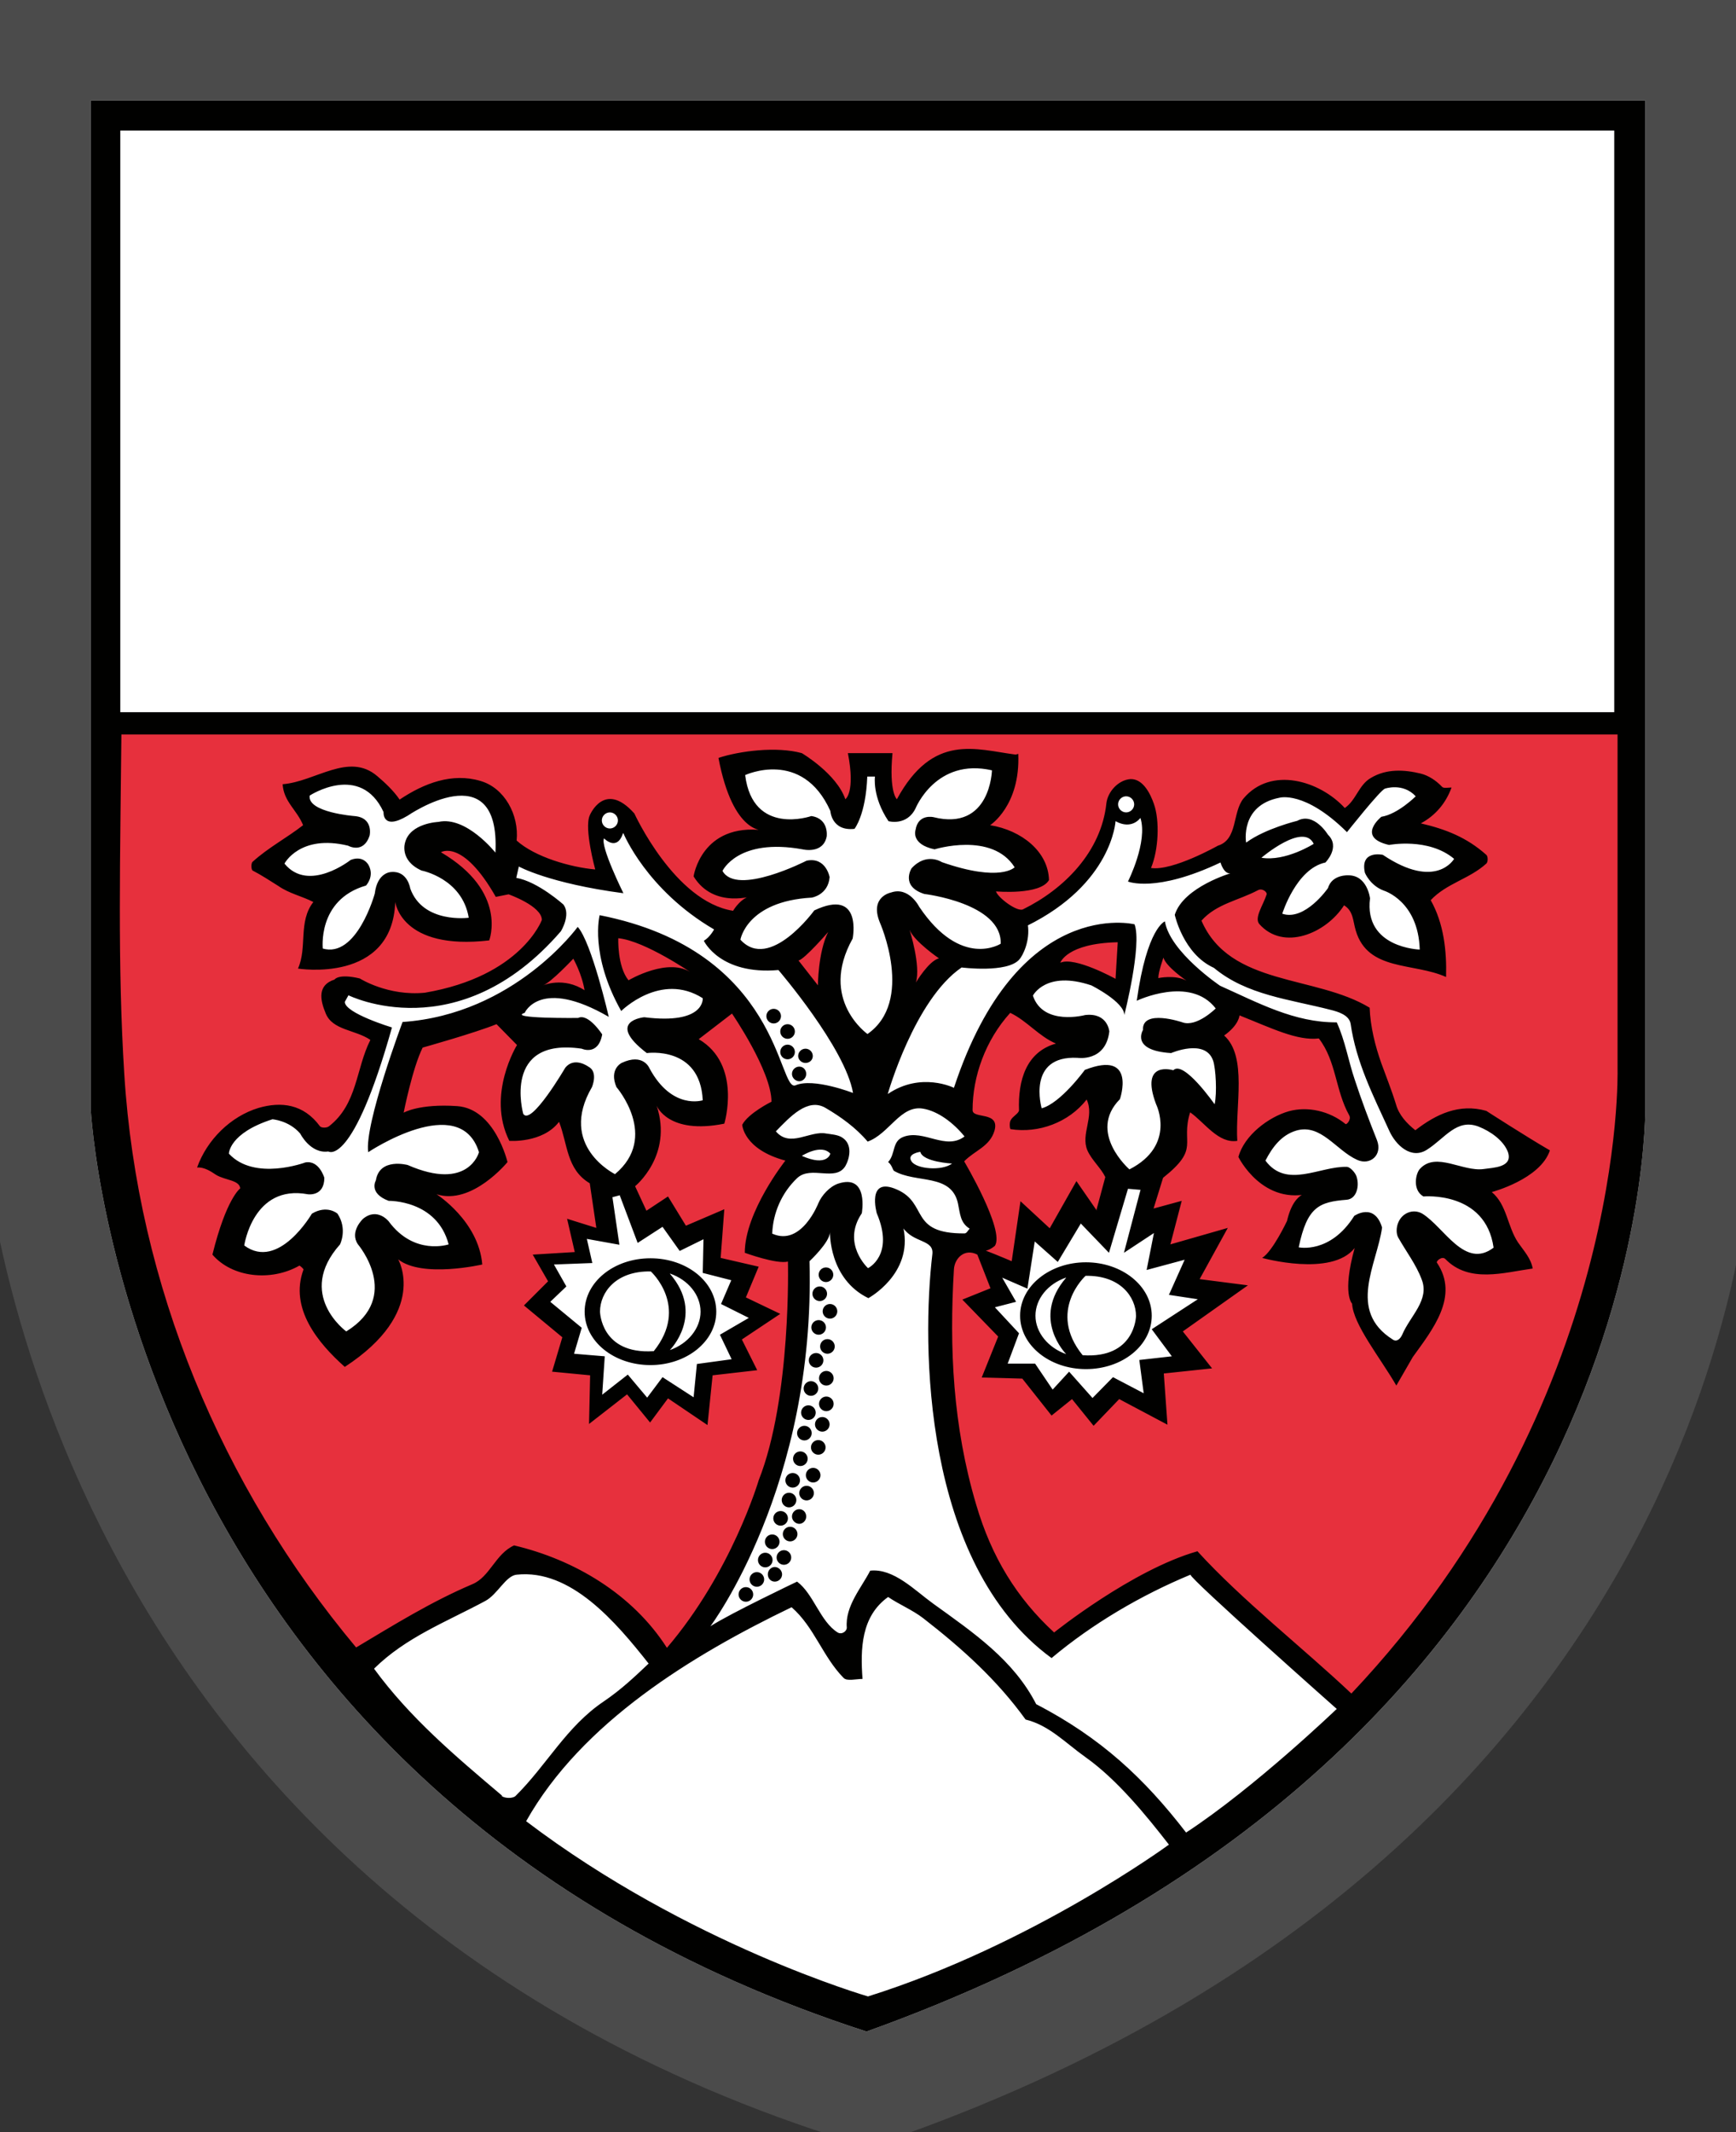
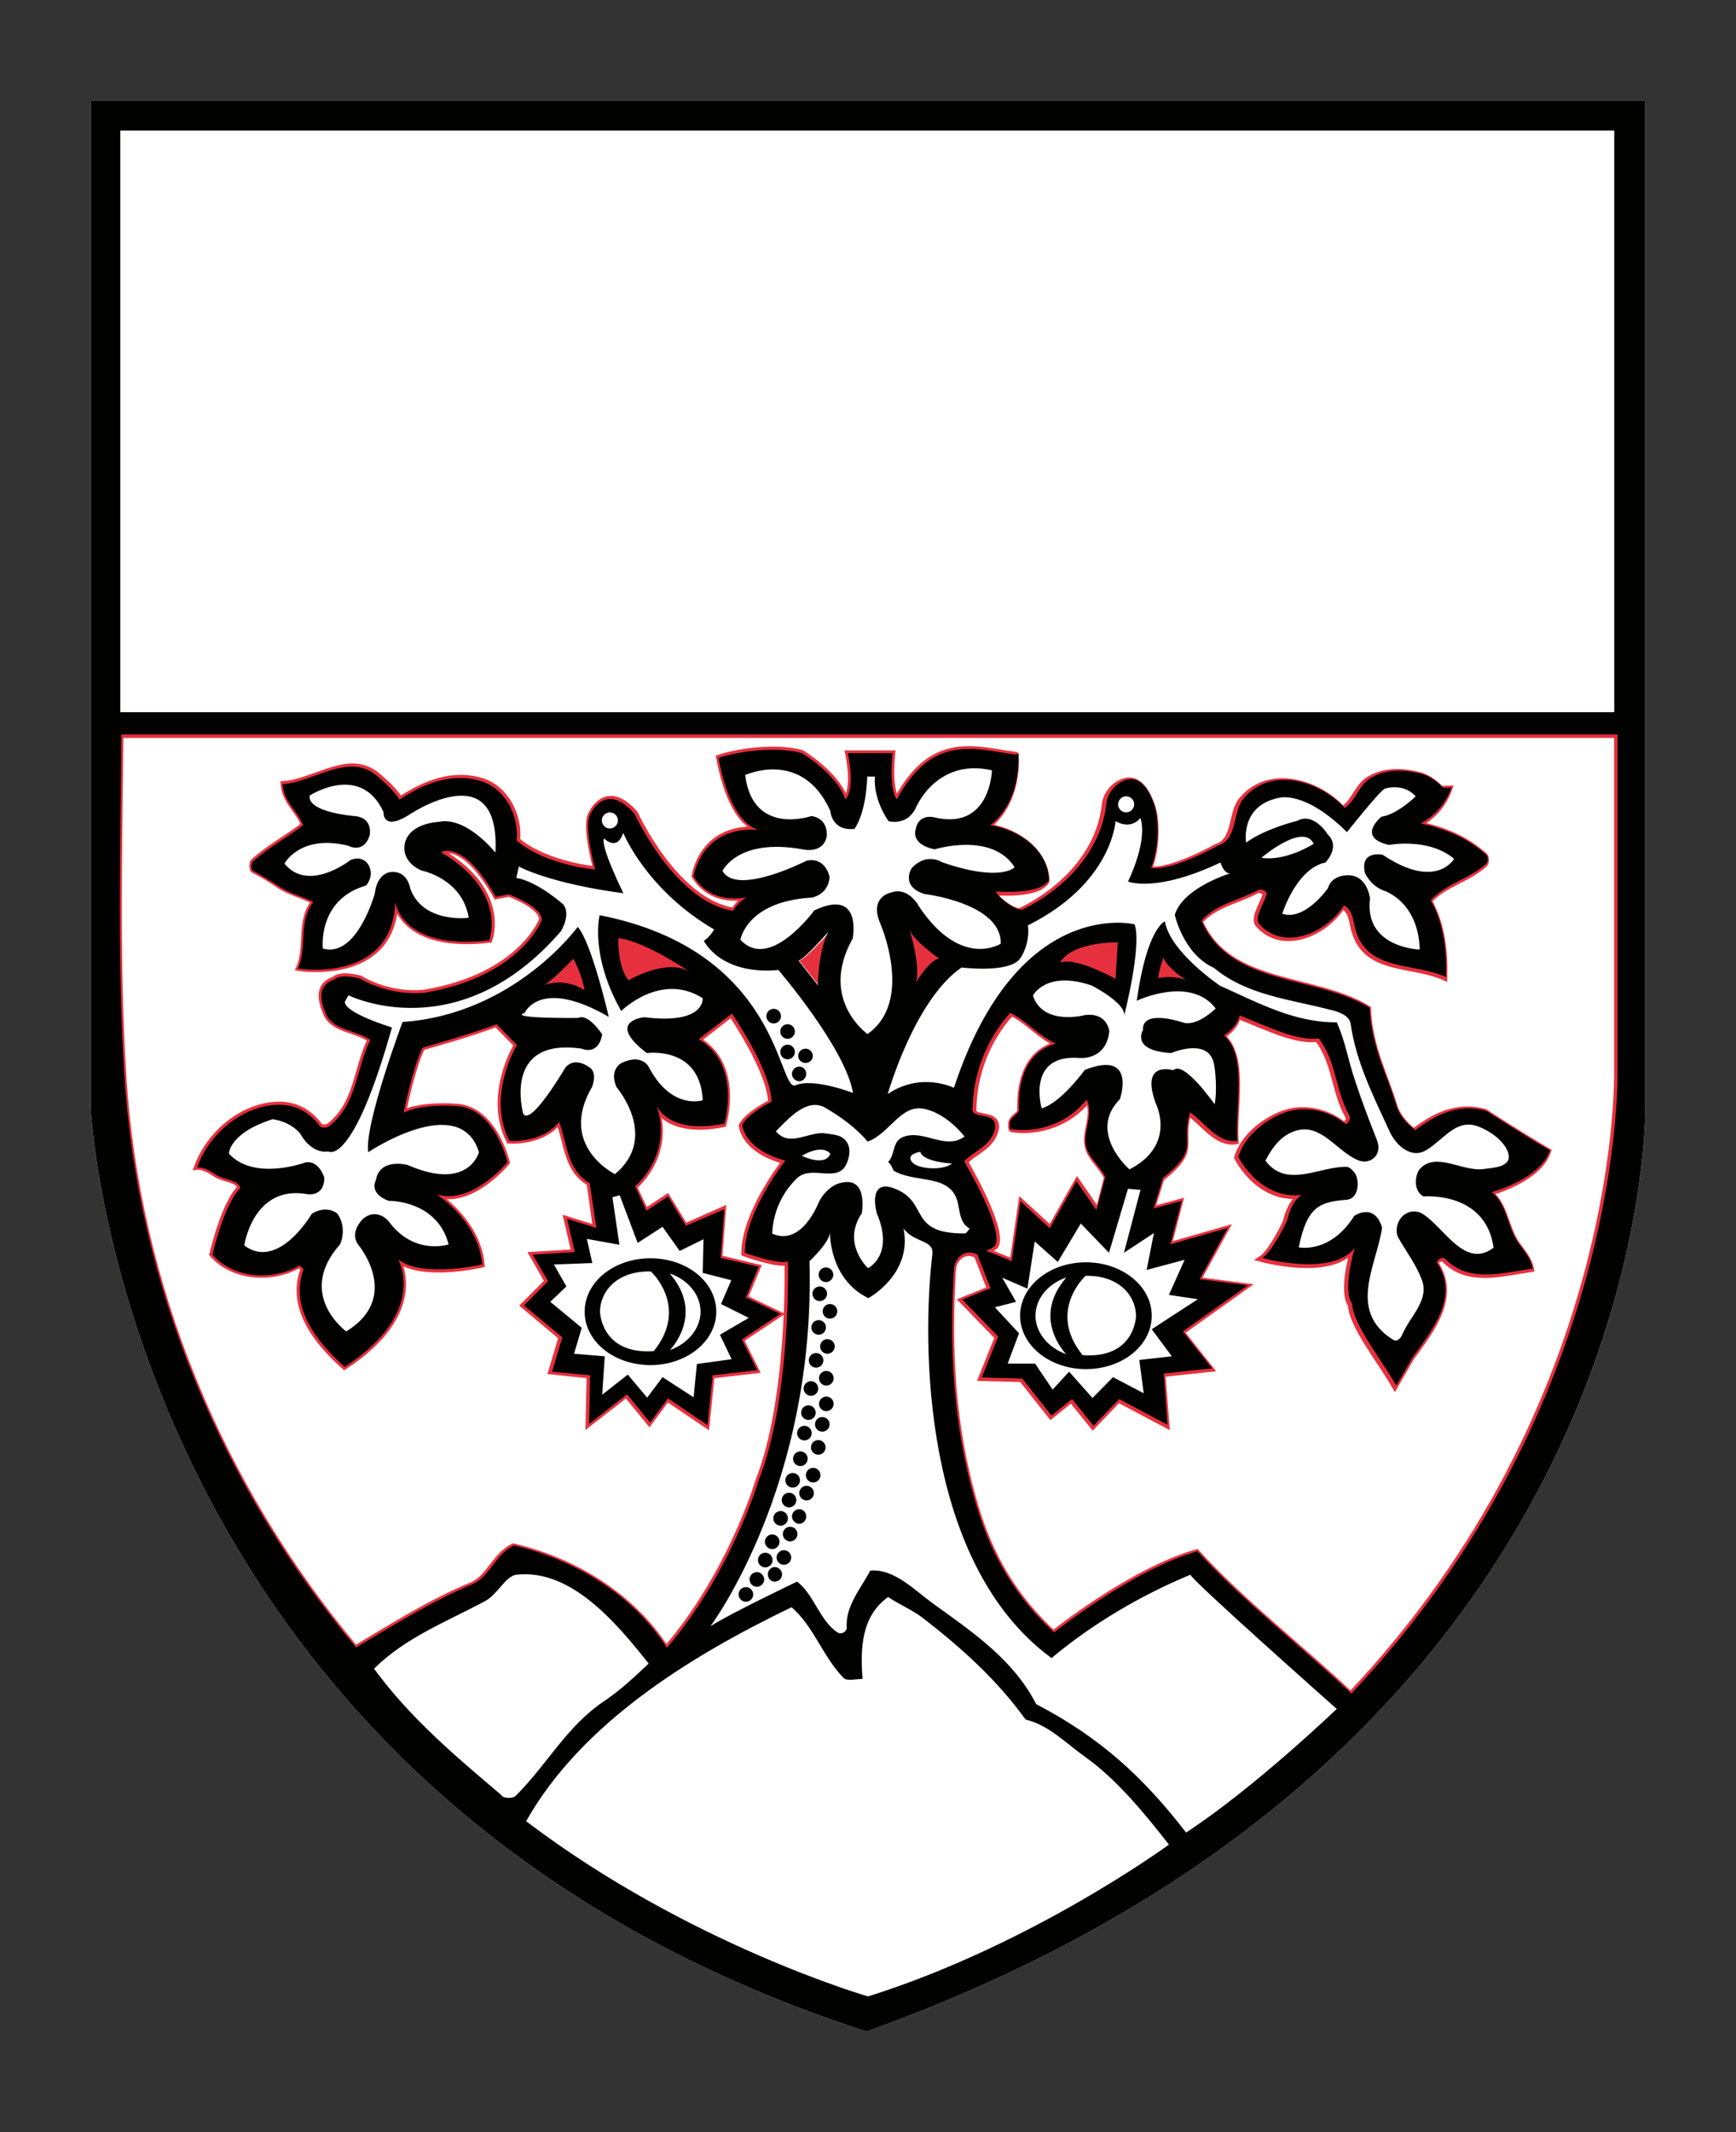
<svg xmlns="http://www.w3.org/2000/svg" id="Calque_1" viewBox="0 0 47.48 58.29">
  <rect x="0" y="0" width="47.48" height="58.29" fill="#333333" stroke="none" />
  <defs>
    <style>.cls-1{clip-path:url(#clippath-8);}.cls-1,.cls-2,.cls-3,.cls-4,.cls-5,.cls-6,.cls-7,.cls-8,.cls-9,.cls-10,.cls-11,.cls-12,.cls-13{fill:none;}.cls-2{clip-path:url(#clippath-7);}.cls-3{clip-path:url(#clippath-6);}.cls-4{clip-path:url(#clippath-9);}.cls-5{clip-path:url(#clippath-5);}.cls-6{clip-path:url(#clippath-3);}.cls-7{clip-path:url(#clippath-4);}.cls-8{clip-path:url(#clippath-2);}.cls-9{clip-path:url(#clippath-1);}.cls-14{fill:#010100;}.cls-15{fill:#fff;}.cls-16{fill:#e7303d;}.cls-10{clip-rule:evenodd;}.cls-11{stroke:#e7303d;stroke-miterlimit:10;stroke-width:.15px;}.cls-12{opacity:.12;stroke:#fff;stroke-miterlimit:5;stroke-width:6px;}.cls-13{clip-path:url(#clippath);}</style>
    <clipPath id="clippath">
      <path class="cls-10" d="m45,30.24V2.75H2.48v27.55s.87,18.66,21.22,25.24c21.63-7.76,21.3-25.31,21.3-25.31Z" />
    </clipPath>
    <clipPath id="clippath-1">
      <path class="cls-10" d="m22.4,26.95l-.54-.69c.17-.03.82-.77.82-.77-.28.56-.28,1.47-.28,1.47" />
    </clipPath>
    <clipPath id="clippath-2">
      <path class="cls-10" d="m25.7,26.22c-.28.07-.63.66-.63.66.14-.45-.17-1.43-.17-1.43.14.31.8.77.8.77" />
    </clipPath>
    <clipPath id="clippath-3">
      <path class="cls-10" d="m16.02,27.09c-.59-.39-1.15-.14-1.15-.14.21-.07.84-.74.84-.74,0,0,.24.42.31.88" />
    </clipPath>
    <clipPath id="clippath-4">
      <path class="cls-10" d="m18.94,26.62c-.63-.47-1.74.19-1.74.19-.31-.38-.28-1.15-.28-1.15.73.07,2.02.96,2.02.96" />
    </clipPath>
    <clipPath id="clippath-5">
      <path class="cls-10" d="m30.02,33.1l-.56-.81-.73,1.29-.8-.74-.24,1.64s-.97-.42-.84-.31c.14.1.38-.1.38-.1.28-.42-.84-2.31-.84-2.31.29-.3.7-.4.83-.84.15-.54-.61-.31-.6-.56,0-.92.35-1.91,1.03-2.66.46.22.78.64,1.25.84-.82.23-1.04,1.02-1.01,1.82,0,.09-.18.17-.23.28-.04.08-.02.24,0,.24.76.11,1.59-.18,2.09-.81.22.47-.17.94.02,1.39.12.27.37.48.49.73l-.23.89Z" />
    </clipPath>
    <clipPath id="clippath-6">
      <path class="cls-10" d="m29.01,26.32s.17-.52,1.56-.56l-.06,1s-1.12-.62-1.51-.44" />
    </clipPath>
    <clipPath id="clippath-7">
      <path class="cls-10" d="m32.45,26.81l.31.17-.31-.17c-.31-.17-.77-.07-.77-.07,0-.18.14-.56.14-.56.07.24.63.63.63.63" />
    </clipPath>
    <clipPath id="clippath-8">
-       <path class="cls-10" d="m27.78,20.63c-1.09-.14-2.26-.6-3.25,1.22,0,0-.22-.18-.12-1.26h-1.22c.21,1.08-.07,1.26-.07,1.26-.24-.7-1.19-1.26-1.19-1.26-.69-.19-1.7-.06-2.27.13.4,2.11,1.24,1.98,1.24,1.98-1.71-.21-1.92,1.26-1.92,1.26.56.91,1.67.52,1.67.52-.35,0-.59.42-.59.42-1.6-.24-2.7-2.66-2.7-2.66-.82-.92-1.22.05-1.22.05-.16.36.15,1.48.15,1.48-.68-.07-1.65-.34-2.15-.79.07-.69-.33-1.44-.99-1.63-.77-.23-1.54.06-2.21.51-.17-.25-.41-.47-.61-.64-.78-.67-1.69.15-2.59.22.03.48.39.7.56,1.12-.45.35-.95.61-1.38,1-.05.04-.04.22,0,.24.25.13.46.27.7.42.3.2.65.28.96.44-.43.54-.16,1.24-.42,1.82,0,0,2.58.42,2.65-1.82,0,0,.16,1.33,2.57,1.05,0,0,.52-1.33-1.32-2.41,0,0,.59-.39,1.5,1.22l.35-.07s.9.31.9.7c0,0-.56,1.54-3.2,1.99-1.01.1-1.78-.39-1.78-.39-.59-.14-.69.03-.69.03-.47.15-.4.55-.24.93.19.46.81.44,1.22.72-.4.79-.35,1.75-1.13,2.36-.06.05-.21.05-.25,0-.45-.61-1.06-.68-1.68-.5-.76.23-1.41.87-1.69,1.63.2-.02.4.12.52.2.25.15.64.14.66.37,0,0-.38.27-.76,1.81.53.62,1.59.75,2.38.3.02,0,.12.09.11.12-.39,1.06.4,2.01,1.13,2.66,2.3-1.5,1.46-2.93,1.46-2.93.66.52,2.3.14,2.3.14-.1-1.19-1.25-1.92-1.25-1.92.97.31,1.94-.88,1.94-.88,0,0-.34-1.46-1.38-1.53-1.04-.07-1.46.17-1.46.17,0,0,.24-1.22.52-1.78,0,0,1.43-.4,2.02-.64l.56.57s-.84,1.36-.21,2.62c0,0,.9.07,1.36-.52.24.61.2,1.3.84,1.68l.17,1.22-.8-.24.21.91-1.15.07.42.73-.66.66,1.04.88-.28.94,1.05.11-.03,1.33,1.04-.81.63.77.49-.66,1.08.73.14-1.36,1.22-.14-.42-.84,1.05-.7-.94-.45.35-.84-1.05-.24.1-1.33-1.04.45-.49-.8-.59.39-.31-.67s1.04-.84.59-2.2c0,0,.31.8,1.84.49,0,0,.49-1.61-.69-2.31l.91-.7s1.08,1.57,1.08,2.41c0,0-.63.31-.8.63,0,0,.03.66,1.18.98,0,0-1.11,1.4-1.11,2.52,0,0,.87.32,1.18.25,0,0,.1,3.71-.8,5.98,0,0-.73,2.51-2.51,4.57-.95-1.48-2.53-2.41-4.18-2.8-.51.24-.66.86-1.14,1.06-1.13.47-2.14,1.11-3.18,1.73-3.69-4.41-5.99-9.92-6.34-15.66-.19-2.99-.12-6.04-.08-9.3h40.92v9.16s.25,9.09-7.28,17.05c-1.29-1.22-3-2.55-4.21-3.89-1.79.51-3.92,2.22-3.92,2.22-1.02-.94-1.71-2.06-2.13-3.49-.64-2.15-.74-4.29-.61-6.44.02-.3.29-.58.64-.4l.36.92-.77.31.98,1.01-.45,1.12,1.11.03.8,1.01.56-.45.59.73.7-.73,1.32.7-.11-1.4,1.32-.14-.8-1.01,1.77-1.26-1.32-.17.77-1.4-1.57.45.31-1.19-.77.21.26-.84c1.03-.82.47-.92.74-1.79.4.28.77.86,1.29.78-.06-.95.28-2.31-.36-2.88.41-.29.42-.55.42-.55.88.35,1.58.7,2.17.63.48.62.46,1.42.83,2.1.07.12-.08.26-.1.24-.44-.36-1.04-.49-1.55-.35-.56.16-1.22.66-1.38,1.25,0,0,.67,1.37,2.03.98,0,0-.49-.14-.7.77,0,0-.39.83-.69,1.01,0,0,1.9.53,2.53-.27-.35,1.26-.07,1.52-.07,1.52.03.57.77,1.48,1.21,2.24l.45-.78c.54-.75,1.28-1.66.67-2.58-.03-.04.14-.19.23-.1.65.67,1.6.37,2.38.26-.05-.28-.24-.48-.4-.71-.3-.45-.3-1.03-.72-1.38,0,0,1.33-.35,1.59-1.14-.64-.37-1.74-1.08-1.74-1.08-.74-.2-1.37.09-1.94.54-.24-.19-.45-.42-.53-.71-.12-.39-.27-.76-.4-1.13-.17-.48-.3-1-.32-1.52-1.48-.9-3.82-.59-4.6-2.38.41-.46,1.01-.55,1.54-.83.12-.07.27.05.24.12-.09.28-.34.63-.19.8.66.75,1.83.27,2.31-.51.26.17.24.43.32.69.33,1.12,1.58.87,2.47,1.27.02-.71-.06-1.46-.42-2.1.42-.46,1.06-.58,1.52-1,.05-.04.05-.2,0-.24-.54-.48-1.11-.7-1.8-.86.39-.21.68-.54.83-.98-.09,0-.22.03-.26-.01-.17-.18-.38-.31-.58-.36-.45-.11-.94-.14-1.37.12-.32.19-.4.61-.71.82-.69-.75-2.02-1.15-2.77-.26-.32.38-.15,1.12-.7,1.29,0,0-1.24.7-1.83.6.21-.5.24-1.29.08-1.75-.09-.26-.29-.7-.64-.68-.32.02-.62.33-.66.66-.14,1.33-1.16,2.35-2.29,2.9-.16.08-.69-.32-.74-.49,0,0,1.21.11,1.45-.31-.02-.78-.75-1.36-1.61-1.5,0,0,.83-.53.77-1.95" />
-     </clipPath>
+       </clipPath>
    <clipPath id="clippath-9">
      <path class="cls-10" d="m45,30.24V2.75H2.48v27.55s.87,18.66,21.22,25.24c21.63-7.76,21.3-25.31,21.3-25.31ZM3.29,3.57h40.86v15.9s-40.86,0-40.86,0V3.57Zm24.49,17.06c-1.09-.14-2.26-.6-3.25,1.22,0,0-.22-.18-.12-1.26h-1.22c.21,1.08-.07,1.26-.07,1.26-.24-.7-1.19-1.26-1.19-1.26-.69-.19-1.7-.06-2.28.13.4,2.11,1.24,1.98,1.24,1.98-1.71-.21-1.92,1.26-1.92,1.26.56.91,1.67.52,1.67.52-.35,0-.59.42-.59.42-1.6-.25-2.7-2.66-2.7-2.66-.82-.92-1.22.05-1.22.05-.16.36.15,1.48.15,1.48-.68-.06-1.65-.34-2.15-.79.07-.7-.33-1.44-.99-1.63-.77-.23-1.54.06-2.21.51-.17-.25-.41-.47-.61-.64-.78-.67-1.69.15-2.59.22.03.48.39.7.56,1.12-.45.35-.95.61-1.38,1-.05.04-.04.22,0,.24.25.13.46.27.7.42.3.21.65.28.96.44-.42.54-.16,1.24-.42,1.82,0,0,2.58.42,2.66-1.82,0,0,.16,1.33,2.57,1.05,0,0,.52-1.33-1.32-2.41,0,0,.59-.38,1.5,1.22l.35-.07s.91.32.91.7c0,0-.56,1.54-3.2,1.99-1.01.1-1.78-.39-1.78-.39-.59-.14-.69.03-.69.03-.47.15-.4.55-.24.93.19.46.81.44,1.22.72-.4.79-.35,1.75-1.13,2.36-.06.05-.21.05-.25,0-.45-.61-1.06-.68-1.68-.5-.76.23-1.41.87-1.68,1.63.2-.02.4.12.52.2.25.15.64.14.66.37,0,0-.38.27-.76,1.81.53.62,1.59.75,2.38.3.01,0,.12.09.11.11-.39,1.06.4,2.01,1.13,2.66,2.3-1.5,1.46-2.94,1.46-2.94.66.52,2.3.14,2.3.14-.1-1.19-1.25-1.92-1.25-1.92.97.31,1.94-.88,1.94-.88,0,0-.34-1.46-1.38-1.53-1.04-.07-1.46.18-1.46.18,0,0,.24-1.22.52-1.78,0,0,1.43-.4,2.02-.64l.56.57s-.84,1.36-.21,2.62c0,0,.91.07,1.36-.52.24.61.2,1.3.84,1.68l.18,1.22-.8-.25.21.91-1.15.07.42.73-.66.66,1.05.87-.28.94,1.04.1-.03,1.33,1.04-.81.63.77.49-.66,1.08.73.14-1.36,1.22-.14-.42-.84,1.05-.7-.94-.45.35-.84-1.04-.24.1-1.33-1.05.45-.49-.8-.59.39-.31-.67s1.04-.84.59-2.2c0,0,.31.8,1.85.49,0,0,.49-1.61-.7-2.31l.91-.7s1.08,1.57,1.08,2.41c0,0-.63.31-.8.63,0,0,.03.67,1.18.98,0,0-1.11,1.4-1.11,2.52,0,0,.87.32,1.18.24,0,0,.1,3.71-.8,5.98,0,0-.74,2.51-2.51,4.58-.94-1.47-2.53-2.41-4.18-2.8-.51.23-.66.86-1.14,1.06-1.13.48-2.14,1.11-3.18,1.73-3.69-4.41-5.98-9.92-6.34-15.66-.19-2.98-.11-6.04-.08-9.3h40.92v9.16s.25,9.09-7.28,17.06c-1.29-1.22-2.99-2.55-4.21-3.89-1.79.51-3.92,2.22-3.92,2.22-1.02-.94-1.71-2.06-2.13-3.49-.64-2.15-.74-4.29-.61-6.44.02-.3.29-.58.64-.4l.36.92-.77.31.98,1.01-.45,1.12,1.11.03.8,1.01.56-.45.59.73.7-.73,1.32.7-.1-1.4,1.32-.14-.8-1.01,1.78-1.26-1.32-.17.77-1.4-1.57.45.31-1.19-.77.21.26-.84c1.03-.82.47-.92.74-1.79.4.28.77.86,1.29.78-.06-.95.28-2.31-.36-2.88.41-.29.42-.55.42-.55.88.35,1.58.7,2.17.63.48.62.45,1.42.83,2.1.07.12-.08.27-.1.24-.44-.36-1.04-.49-1.55-.35-.56.16-1.22.66-1.38,1.25,0,0,.67,1.37,2.03.98,0,0-.49-.14-.7.77,0,0-.39.83-.68,1.01,0,0,1.9.53,2.53-.27-.35,1.26-.07,1.52-.07,1.52.03.57.77,1.48,1.21,2.24l.45-.78c.54-.75,1.28-1.66.66-2.58-.03-.04.14-.19.23-.1.65.67,1.6.37,2.39.26-.05-.28-.24-.48-.4-.71-.3-.45-.3-1.03-.72-1.38,0,0,1.33-.35,1.59-1.14-.64-.37-1.74-1.08-1.74-1.08-.74-.21-1.37.09-1.94.53-.24-.19-.45-.42-.53-.71-.12-.39-.27-.76-.4-1.12-.17-.48-.3-1-.32-1.52-1.48-.9-3.82-.58-4.6-2.38.41-.46,1.01-.55,1.54-.83.12-.07.27.05.24.12-.09.28-.34.63-.2.8.66.75,1.83.26,2.32-.51.26.16.24.43.32.69.33,1.12,1.58.87,2.47,1.27.02-.71-.06-1.46-.42-2.1.43-.46,1.06-.58,1.52-1,.05-.04.05-.2,0-.24-.54-.48-1.11-.7-1.79-.86.39-.21.68-.54.84-.98-.09,0-.22.03-.26-.02-.17-.18-.38-.31-.58-.36-.45-.11-.94-.14-1.37.12-.33.19-.4.61-.71.82-.69-.75-2.02-1.15-2.77-.26-.31.38-.15,1.12-.7,1.29,0,0-1.24.7-1.83.61.21-.5.24-1.3.08-1.75-.09-.26-.29-.69-.64-.68-.32.02-.62.33-.66.66-.14,1.33-1.16,2.35-2.28,2.9-.16.08-.69-.32-.74-.49,0,0,1.21.11,1.45-.31-.02-.78-.75-1.36-1.61-1.5,0,0,.83-.53.77-1.95Zm-3.08,12.94c.29.42.85.31.8.72-.29,2.44-.28,8.45,3.26,11.04,1.12-.94,2.45-1.72,3.8-2.28-.04.09,4,3.67,4,3.67,0,0-2.24,2.15-4.12,3.38-1.15-1.49-2.33-2.59-4.1-3.51-.62-1.21-1.71-1.95-2.82-2.75-.5-.36-1.08-.97-1.72-.9-.24.47-.69.97-.64,1.56,0,.09-.13.2-.25.13-.48-.3-.66-1.06-1.11-1.39,0,0-1.81.86-2.37,1.22,0,0,2.88-3.83,2.71-9.98,0,0,.56-.52.56-.8,0,0-.04,1.28,1.05,1.81,0,0,1.22-.66.96-1.91Zm-10.31,16.22c1.52-2.7,4.54-4.54,7.26-5.85.62.54.85,1.35,1.42,1.93.09.1.34.03.52.03-.06-.82-.04-1.71.7-2.24.31.21.66.35.96.58,1.08.84,2.02,1.69,2.8,2.77.65.16,1.09.64,1.64,1.03.86.61,1.65,1.58,2.28,2.39,0,0-3.74,2.74-8.23,4.15,0,0-4.91-1.42-9.35-4.79Zm-.66-.7c-1.29-1.09-2.52-2.13-3.5-3.47.87-.86,1.98-1.28,3.04-1.85.34-.18.56-.69.86-.72,1.48-.16,2.71,1.29,3.61,2.43-.39.37-.75.71-1.22,1.03-1.03.69-1.56,1.74-2.42,2.59-.07.07-.29.07-.38,0Zm7.51-6.51c0-.11.09-.2.2-.2s.2.09.2.2-.09.2-.2.2-.2-.09-.2-.2Zm-.24.46c0-.11.09-.2.19-.2s.2.09.2.2-.09.2-.2.2-.19-.09-.19-.2Zm-.27-.39c0-.11.09-.2.2-.2s.2.09.2.2-.09.2-.2.2-.2-.09-.2-.2Zm.19-.5c0-.11.09-.2.2-.2s.2.09.2.2-.09.2-.2.2-.2-.09-.2-.2Zm.49-.21c0-.11.09-.2.2-.2s.2.09.2.2-.09.2-.2.2-.2-.09-.2-.2Zm-.26-.43c0-.11.09-.2.2-.2s.2.09.2.2-.09.2-.2.2-.2-.09-.2-.2Zm.23-.5c0-.11.09-.2.2-.2s.2.09.2.2-.09.2-.2.2-.2-.09-.2-.2Zm.48-.19c0-.11.09-.2.2-.2s.2.09.2.2-.09.2-.2.2-.2-.09-.2-.2Zm-.38-.35c0-.11.09-.2.2-.2s.2.09.2.2-.09.2-.2.2-.2-.09-.2-.2Zm.56-.14c0-.11.09-.2.2-.2s.2.09.2.2-.09.2-.2.2-.2-.09-.2-.2Zm-.35-.45c0-.11.09-.2.2-.2s.2.09.2.2-.09.2-.2.2-.2-.09-.2-.2Zm.49-.31c0-.11.09-.2.2-.2s.2.09.2.2-.09.2-.2.2-.2-.09-.2-.2Zm-.38-.39c0-.11.09-.2.2-.2s.2.09.2.2-.09.2-.2.2-.2-.09-.2-.2Zm.49-.24c0-.11.09-.2.2-.2s.2.09.2.2-.09.2-.2.2-.2-.09-.2-.2Zm-.38-.32c0-.11.09-.2.2-.2s.2.09.2.2-.09.2-.2.2-.2-.09-.2-.2Zm.49-.24c0-.11.09-.2.2-.2s.2.09.2.2-.09.2-.2.2-.2-.09-.2-.2Zm-.42-.42c0-.11.09-.2.2-.2s.2.09.2.2-.09.2-.2.2-.2-.09-.2-.2Zm.42-.28c0-.11.09-.2.2-.2s.2.09.2.2-.09.2-.2.2-.2-.09-.2-.2Zm-.28-.49c0-.11.09-.2.2-.2s.2.09.2.2-.09.2-.2.2-.2-.09-.2-.2Zm.31-.38c0-.11.09-.2.2-.2s.2.09.2.2-.09.2-.2.2-.2-.09-.2-.2Zm-.24-.52c0-.11.09-.2.2-.2s.2.09.2.2-.09.2-.2.2-.2-.09-.2-.2Zm.31-.44c0-.11.09-.2.2-.2s.2.09.2.2-.09.2-.2.2-.2-.09-.2-.2Zm-.28-.48c0-.11.09-.2.2-.2s.2.09.2.2-.09.2-.2.2-.2-.09-.2-.2Zm-1.72,7.81c0-.11.09-.2.2-.2s.2.09.2.2-.09.2-.2.2-.2-.09-.2-.2Zm-.3.41c0-.11.09-.2.2-.2s.2.09.2.2-.09.2-.2.2-.2-.09-.2-.2Zm1.46-2.13c0-.11.09-.2.2-.2s.19.09.19.2-.09.2-.19.2-.2-.09-.2-.2Zm.73-6.61c0-.11.09-.2.2-.2s.2.09.2.2-.09.2-.2.2-.2-.09-.2-.2Zm-5.44-2.17l.49,1.3.68-.44.47.66.65-.32-.02.92.78.2-.28.65.76.38-.79.46.32.67-.95.13-.09.91-.85-.55-.42.56-.53-.63-.7.55.07-1.05-.84-.07.21-.71-.86-.71.44-.42-.34-.6,1.05-.04-.15-.66.89.16-.19-1.3.23-.06Zm.84,4.64c.99,0,1.8-.65,1.8-1.46s-.8-1.46-1.8-1.46-1.8.65-1.8,1.46.8,1.46,1.8,1.46Zm.54-2.5c.49.17.83.58.83,1.04s-.35.88-.84,1.05c0,0,.97-.97,0-2.09Zm-.46,2.12c-1.44.09-1.46-1.08-1.46-1.08,0-.53.44-1.12,1.39-1.1,0,0,1.06.96.08,2.18Zm12.13-3.84l-.56-.81-.73,1.29-.8-.74-.24,1.64s-.98-.42-.84-.31c.14.1.38-.11.38-.11.28-.42-.84-2.31-.84-2.31.29-.3.7-.4.83-.84.15-.54-.6-.31-.6-.56,0-.92.35-1.91,1.03-2.66.46.22.78.64,1.25.84-.82.23-1.04,1.02-1.01,1.82,0,.09-.18.17-.23.28-.04.07-.02.24,0,.24.76.12,1.59-.18,2.08-.81.22.47-.17.94.02,1.39.12.27.37.48.49.73l-.24.89Zm1.19-.56l-.45,1.71.82-.54-.2,1.01,1.04-.28-.43.96.79.12-1.26.82.55.74-.89.1.12.91-.84-.44-.56.57-.64-.72-.45.49-.48-.71h-.75s.31-.83.31-.83l-.66-.71.58-.15-.38-.66.69.3.2-1.29.63.56.63-1.05.77.8.52-1.75.35.03Zm-1.49,4.89c-.99,0-1.8-.65-1.8-1.46s.81-1.46,1.8-1.46,1.8.65,1.8,1.46-.8,1.46-1.8,1.46Zm-.55-2.5c-.49.17-.83.58-.83,1.04s.35.88.84,1.05c0,0-.97-.97,0-2.09Zm.46,2.12c1.44.1,1.46-1.07,1.46-1.07,0-.53-.44-1.12-1.38-1.1,0,0-1.06.96-.08,2.17Zm-8.49-3.32c.02-.57.26-1.12.68-1.52.38-.36,1.05.11,1.32-.33.11-.19.22-.6-.1-.79-.12-.07-.29-.08-.42-.1-.45-.09-.99.4-1.38-.06.38-.39.87-.93,1.36-.64.41.24.83.54,1.15.92.59-.21.9-1.01,1.52-.9.41.07.83.39,1.13.76-.52.39-1.11-.2-1.67.01-.32.12-.21.46-.42.69.1.07.13.22.16.24.6.35,1.57.06,1.75.89.06.28.06.53.32.69-.05.05-.08.13-.14.13-1.53.01-.98-.82-1.85-1.2-.84-.37-.55.65-.55.65.49,1.15-.24,1.5-.24,1.5,0,0-.73-.67-.17-1.5,0,0,.2-1.09-.65-.81-.23.08-.45.32-.54.54,0,0-.46,1.18-1.25.83Zm6.97-8.42c2.33-1.15,2.42-2.86,2.42-2.86.45.25.68-.09.68-.09.21.65-.34,1.74-.34,1.74,0,0,.76.32,2.53-.52,0,0,.11.38.32.28,0,0-1.33.38-1.57,1.15,0,0,.23,1.07,1.07,1.45.9.75,2.08.86,3.2,1.15.2.05.5.14.54.38.15,1.05.62,1.97,1.05,2.91.18.41.61.81,1.04.53.49-.31.81-.86,1.41-.63.33.13.68.38.8.69.15.43-.4.43-.66.47-.58.08-1.3-.48-1.74-.01-.12.12-.22.58.09.76,0,0,1.7-.16,1.92,1.4-.79.6-1.35-.56-1.95-.93-.24-.14-.55-.03-.66.25-.05.12-.06.29,0,.4.22.39.49.74.64,1.14.23.57-.31,1-.53,1.52-.05.11-.15.21-.26.13-1.25-.79-.43-2.05-.29-3.06-.21-.7-.76-.32-.76-.32-.66,1.05-1.52.86-1.52.86.23-1.11.56-1.24,1.31-1.3.27-.02.36-.37.27-.64-.04-.11-.17-.25-.26-.26-.75-.02-1.65.61-2.23-.17.19-.37.44-.7.84-.82.68-.2,1.09.54,1.67.8.35.16.7-.13.54-.54-.22-.55-.43-1.11-.61-1.66-.17-.5-.26-1.06-.49-1.56-1.16.01-2.16-.54-3.19-1,0,0-1.37-.92-1.51-1.76,0,0-.49.17-.77,2.17,0,0,1.46-.7,2.16.21,0,0-.52.52-.91.38,0,0-1.11-.38-1.08.21,0,0-.35.56.77.63,0,0,.94-.41,1.15.21.07.21.11.87.04,1.19,0,0-.85-1.22-1.13-.93,0,0-.93-.29-.47.93,0,0,.56,1.12-.73,1.78,0,0-1.16-1.01-.26-1.92,0,0,.47-1.36-.96-.8,0,0-.66.91-1.18,1.05,0,0-.42-1.45.98-1.38,0,0,.77.12.87-.72,0,0-.04-.52-.66-.45,0,0-1.15.31-1.43-.53,0,0,.35-.7,1.6-.28,0,0,.9.45.9.81,0,0,.49-1.92.28-2.48,0,0-3.2-.8-4.94,4.47,0,0-.9-.45-1.81.17,0,0,.73-2.58,2.02-3.46,0,0,1.25.16,1.58-.22.09-.1.3-.5.23-.96Zm5.99-2.28s-.17-1.01.91-1.22c0,0,.69-.21,1.85.94,0,0,.91-1.15,1.04-1.19,0,0,.49-.17.84.21,0,0-.49.49-.94.56,0,0-.7.56.21.77,0,0,1.08-.21,1.78.38,0,0-.49.87-1.95-.11,0,0-.63-.14-.49.49,0,0,.14.35.52.49,0,0,.94.28.98,1.61,0,0-1.53-.04-1.36-1.4,0,0-.07-.63-.59-.63,0,0-.45-.03-.56.35,0,0-.63.91-1.25.7,0,0,.38-1.23,1.18-1.4,0,0,.42-.42.07-.76,0,0-.38-.63-.84-.38,0,0-.87.21-1.39.59Zm.42.42s1.15-.98,1.43-.38c0,0-.77.49-1.43.38Zm-5.5,2.87s.17-.53,1.57-.56l-.06,1s-1.12-.62-1.51-.44Zm3.45.49l.31.18-.31-.18c-.31-.17-.77-.07-.77-.07,0-.17.14-.56.14-.56.07.25.63.63.63.63Zm-7.52,4.94c-.14-.21.24-.26.24-.26.07.28.87.32.87.32-.28.21-.98.15-1.11-.06Zm-3-.15s.53-.34.78-.06c0,0-.08.37-.78.06Zm-4.88-8.82s.63,1.55,2.48,2.63c0,0-.11.21-.28.31,0,0,.44.94,2.04.8,0,0,1.83,2.13,2.04,3.36,0,0-1.08-.42-1.57-.21-.49.21-.38-3.67-5.36-4.65,0,0-.28,1.08.59,2.62,0,0,1.08-1.08,2.23-.35,0,0,.07.73-1.6.52,0,0-1.08.1.07.98,0,0,1.46-.21,1.53,1.29,0,0-.84.28-1.46-.88,0,0-.17-.42-.76-.14,0,0-.35.17-.14.66,0,0,1.18,1.36-.04,2.38,0,0-1.57-.77-.63-2.38,0,0,.18-.42-.1-.56,0,0-.38-.28-.63.03,0,0-.94,1.61-1.15,1.26,0,0-.59-2.1,1.6-1.78,0,0,.45.21.56-.39,0,0-.38-.59-.66-.45,0,0-1.95.02-1.46-.14,0,0,.42-.98,2.3.11,0,0-.47-2.04-.85-2.46,0,0-1.73,2.39-4.79,2.6,0,0-1.05,2.8-.94,3.56,0,0,2.51-1.68,3.03,0,0,0-.28,1.08-1.95.35,0,0-.77-.21-.87.42,0,0-.21.35.35.56,0,0,1.32-.03,1.64,1.19,0,0-.94.32-1.64-.63,0,0-.31-.39-.7-.07,0,0-.38.35-.14.7,0,0,1.22,1.43-.32,2.38,0,0-1.39-1.01-.17-2.38,0,0,.21-.42-.07-.84,0,0-.28-.25-.7,0,0,0-.91,1.57-1.85.87,0,0,.24-1.68,1.74-1.4,0,0,.45.07.45-.45,0,0-.14-.49-.52-.42,0,0-1.39.52-2.09-.24,0,0,0-.56,1.19-.94,0,0,.45.03.76.39,0,0,.28.56.77.49,0,0,.66.45,1.74-3.39,0,0-1.29-.39-1.29-.7l.1-.18s3,1.5,5.81-1.75c0,0,.28-.45.07-.73,0,0-.7-.63-1.29-.73l.07-.31s.82.46,2.86.73c0,0-.64-1.29-.53-1.5,0,0,.35.37.52-.14Zm13.53-.79c0-.12.1-.22.22-.22s.22.1.22.22-.1.22-.22.22-.22-.1-.22-.22Zm-8.2,4.96l-.54-.69c.17-.04.81-.78.81-.78-.28.56-.28,1.47-.28,1.47Zm1.36,1.33s-1.36-.94-.42-2.62c0,0,.28-1.4-1.05-.77,0,0-1.22,1.68-2.02.8,0,0,.17-1.05,1.95-1.15,0,0,.45-.07.49-.56,0,0-.1-.56-.63-.45,0,0-1.91.98-2.3.28,0,0,.42-.91,2.19-.59,0,0,.56.14.66-.35,0,0,.07-.49-.42-.56,0,0-1.6.56-1.81-1.12,0,0,1.56-.73,2.33.98,0,0,.03.56.66.49,0,0,.31-.38.35-1.43h.21s-.08.55.37,1.22c0,0,.5.14.74-.35,0,0,.56-1.39,2.09-1.04,0,0-.04,1.67-1.6,1.28,0,0-.42-.1-.49.35,0,0-.14.39.52.53,0,0,1.57-.49,2.19.49,0,0-.38.42-1.99-.14,0,0-.42-.28-.83.17,0,0-.31.49.35.7,0,0,2.12.25,2.09,1.36,0,0-1.08.7-2.23-1.01,0,0-.28-.56-.77-.39,0,0-.59.11-.31.81,0,0,.97,2.17-.35,3.07Zm-2.08,1.08c0-.11.09-.2.2-.2s.19.09.19.2-.09.2-.19.2-.2-.09-.2-.2Zm.17-.49c0-.11.09-.2.2-.2s.2.09.2.2-.09.19-.2.19-.2-.09-.2-.19Zm-.49-.11c0-.11.09-.2.2-.2s.2.09.2.2-.09.2-.2.2-.2-.09-.2-.2Zm0-.56c0-.11.09-.2.2-.2s.2.09.2.2-.09.2-.2.2-.2-.09-.2-.2Zm-.38-.42c0-.11.09-.2.2-.2s.2.09.2.2-.09.2-.2.2-.2-.09-.2-.2Zm-2.03-1.17c-.63-.47-1.74.19-1.74.19-.31-.38-.28-1.15-.28-1.15.73.07,2.02.96,2.02.96Zm-2.93.47c-.59-.39-1.15-.14-1.15-.14.21-.07.83-.73.83-.73,0,0,.24.42.31.88Zm9.68-.88c-.28.07-.63.66-.63.66.14-.45-.17-1.43-.17-1.43.14.32.8.77.8.77Zm-16.85-.24s-.17-1.36,1.18-1.75c0,0,.24-.25.07-.56,0,0-.14-.28-.49-.14,0,0-1.15.91-1.81.1,0,0,.42-.81,1.74-.49,0,0,.42.24.59-.28,0,0,.11-.49-.42-.53,0,0-1.29-.1-1.22-.56,0,0,1.39-.91,2.02.45,0,0-.04.52.66.1,0,0,2.54-1.75,2.4,1.01,0,0-.8-1.01-1.56-.84,0,0-.77.03-.91.56,0,0-.17.49.45.77,0,0,1.11.21,1.29,1.29,0,0-1.25.17-1.6-.8,0,0-.07-.49-.52-.45,0,0-.38,0-.45.59,0,0-.49,1.78-1.43,1.5Zm7.63-3.53c0-.12.1-.22.22-.22s.22.1.22.22-.1.22-.22.22-.22-.1-.22-.22Z" />
    </clipPath>
  </defs>
-   <path class="cls-12" d="m45,30.24V2.75H2.48v27.55s.87,18.66,21.22,25.24c21.63-7.76,21.3-25.31,21.3-25.31Z" />
  <g class="cls-13">
    <rect class="cls-15" x="1.48" y="1.75" width="44.86" height="54.79" />
  </g>
  <g class="cls-9">
    <rect class="cls-16" x="20.86" y="24.48" width="2.82" height="3.47" />
  </g>
-   <path class="cls-11" d="m22.4,26.95l-.54-.69c.17-.03.81-.77.81-.77-.28.56-.28,1.47-.28,1.47Z" />
  <g class="cls-8">
    <rect class="cls-16" x="23.9" y="24.45" width="2.8" height="3.43" />
  </g>
  <path class="cls-11" d="m25.7,26.22c-.28.07-.63.66-.63.66.14-.45-.17-1.43-.17-1.43.14.32.8.77.8.77Z" />
  <g class="cls-6">
    <rect class="cls-16" x="13.87" y="25.22" width="3.15" height="2.88" />
  </g>
  <path class="cls-11" d="m16.02,27.09c-.59-.39-1.15-.14-1.15-.14.21-.07.84-.74.84-.74,0,0,.24.42.31.88Z" />
  <g class="cls-7">
    <rect class="cls-16" x="15.89" y="24.66" width="4.06" height="3.15" />
  </g>
  <path class="cls-11" d="m18.94,26.62c-.63-.47-1.74.19-1.74.19-.31-.38-.28-1.15-.28-1.15.73.07,2.02.96,2.02.96Z" />
  <g class="cls-5">
-     <rect class="cls-16" x="25.4" y="26.72" width="5.85" height="8.78" />
-   </g>
+     </g>
  <path class="cls-11" d="m30.02,33.1l-.56-.81-.73,1.29-.8-.73-.24,1.64s-.97-.42-.84-.31c.14.1.38-.11.38-.11.28-.42-.83-2.31-.83-2.31.29-.29.7-.4.83-.84.15-.54-.61-.31-.6-.56,0-.92.35-1.91,1.03-2.66.46.22.78.64,1.25.84-.82.23-1.04,1.02-1.01,1.82,0,.09-.18.17-.23.28-.04.07-.02.24,0,.24.76.11,1.59-.18,2.09-.81.21.47-.17.94.02,1.39.12.27.37.48.49.73l-.23.89Z" />
  <g class="cls-3">
    <rect class="cls-16" x="28.01" y="24.76" width="3.56" height="3" />
  </g>
  <path class="cls-11" d="m29.01,26.32s.17-.52,1.56-.56l-.06,1s-1.12-.62-1.51-.44Z" />
  <g class="cls-2">
    <rect class="cls-16" x="30.68" y="25.18" width="3.08" height="2.8" />
  </g>
  <path class="cls-11" d="m32.45,26.81l.31.18-.31-.18c-.31-.17-.77-.07-.77-.07,0-.17.14-.56.14-.56.07.25.63.63.63.63Z" />
  <g class="cls-1">
    <rect class="cls-16" x="2.16" y="19.03" width="43.27" height="28.28" />
  </g>
  <path class="cls-11" d="m27.78,20.63c-1.09-.14-2.26-.6-3.25,1.22,0,0-.22-.18-.12-1.26h-1.22c.21,1.08-.07,1.26-.07,1.26-.24-.7-1.19-1.27-1.19-1.27-.69-.19-1.7-.06-2.27.13.4,2.11,1.24,1.98,1.24,1.98-1.71-.21-1.91,1.26-1.91,1.26.56.91,1.67.52,1.67.52-.35,0-.59.42-.59.42-1.6-.24-2.7-2.66-2.7-2.66-.82-.92-1.22.05-1.22.05-.16.36.15,1.48.15,1.48-.68-.07-1.65-.34-2.15-.79.07-.69-.33-1.44-.99-1.63-.77-.23-1.54.06-2.21.51-.17-.25-.41-.47-.61-.64-.78-.67-1.69.15-2.59.22.03.48.39.7.56,1.12-.45.35-.95.61-1.38,1-.05.04-.04.22,0,.24.25.13.47.26.7.42.3.2.65.27.96.44-.43.54-.16,1.24-.42,1.82,0,0,2.58.42,2.65-1.82,0,0,.17,1.33,2.57,1.05,0,0,.52-1.33-1.32-2.41,0,0,.59-.38,1.5,1.22l.35-.07s.9.32.9.7c0,0-.56,1.54-3.2,1.99-1.01.11-1.78-.39-1.78-.39-.59-.14-.69.03-.69.03-.47.15-.4.55-.24.93.19.46.81.44,1.22.72-.4.79-.35,1.75-1.13,2.36-.06.05-.21.05-.25,0-.45-.61-1.06-.68-1.68-.5-.76.23-1.41.87-1.69,1.63.2-.02.4.12.52.2.25.15.64.14.66.37,0,0-.38.28-.76,1.81.53.62,1.59.75,2.38.3.02,0,.12.09.11.12-.39,1.06.4,2.01,1.13,2.66,2.3-1.5,1.46-2.93,1.46-2.93.66.52,2.3.14,2.3.14-.1-1.19-1.25-1.92-1.25-1.92.97.31,1.94-.88,1.94-.88,0,0-.34-1.46-1.38-1.53-1.04-.07-1.46.17-1.46.17,0,0,.24-1.22.52-1.78,0,0,1.43-.4,2.02-.64l.56.57s-.84,1.36-.21,2.62c0,0,.9.07,1.36-.52.24.61.2,1.3.84,1.68l.17,1.22-.8-.25.21.91-1.15.07.42.73-.66.66,1.04.87-.28.94,1.05.11-.03,1.33,1.04-.81.63.77.49-.66,1.08.73.14-1.36,1.22-.14-.42-.84,1.05-.7-.94-.45.35-.84-1.05-.25.1-1.33-1.04.46-.49-.8-.59.39-.31-.66s1.04-.84.59-2.2c0,0,.31.8,1.85.49,0,0,.49-1.61-.69-2.31l.9-.7s1.08,1.58,1.08,2.41c0,0-.63.31-.8.63,0,0,.03.67,1.18.98,0,0-1.11,1.4-1.11,2.52,0,0,.87.32,1.18.25,0,0,.1,3.71-.8,5.98,0,0-.74,2.51-2.51,4.57-.95-1.47-2.53-2.41-4.18-2.8-.51.24-.66.86-1.14,1.06-1.13.47-2.14,1.11-3.18,1.73-3.69-4.41-5.99-9.92-6.34-15.66-.19-2.98-.11-6.04-.08-9.3h40.92v9.16s.25,9.09-7.28,17.06c-1.29-1.22-3-2.55-4.21-3.89-1.79.51-3.92,2.22-3.92,2.22-1.02-.94-1.71-2.06-2.13-3.49-.64-2.15-.74-4.29-.61-6.44.02-.3.29-.58.64-.4l.36.92-.77.31.98,1.01-.45,1.12,1.11.03.8,1.01.56-.45.59.73.7-.73,1.32.7-.11-1.4,1.32-.14-.8-1.01,1.77-1.26-1.32-.17.77-1.4-1.57.45.31-1.19-.77.21.26-.84c1.03-.82.47-.92.74-1.79.4.28.77.86,1.29.78-.06-.95.28-2.31-.36-2.88.41-.29.42-.55.42-.55.88.35,1.58.7,2.17.63.48.62.45,1.42.83,2.1.07.12-.08.26-.1.24-.44-.36-1.04-.49-1.55-.35-.56.16-1.22.66-1.38,1.25,0,0,.67,1.37,2.03.99,0,0-.49-.14-.7.77,0,0-.39.83-.68,1.01,0,0,1.9.53,2.53-.27-.35,1.26-.07,1.52-.07,1.52.03.58.77,1.48,1.21,2.24l.45-.78c.54-.75,1.28-1.66.67-2.59-.03-.04.14-.19.23-.1.65.67,1.6.37,2.38.26-.05-.28-.24-.48-.4-.71-.3-.45-.3-1.03-.72-1.38,0,0,1.33-.35,1.59-1.14-.64-.37-1.74-1.08-1.74-1.08-.74-.2-1.37.09-1.94.54-.24-.19-.45-.42-.53-.71-.12-.39-.27-.76-.4-1.13-.17-.48-.3-1-.32-1.52-1.47-.9-3.82-.58-4.6-2.38.41-.46,1.01-.55,1.54-.83.12-.07.27.05.24.12-.09.28-.34.63-.19.8.66.75,1.83.26,2.31-.51.26.16.24.43.32.69.33,1.12,1.58.87,2.47,1.27.02-.71-.06-1.46-.42-2.1.42-.46,1.06-.58,1.52-1,.05-.04.05-.2,0-.24-.54-.48-1.11-.7-1.79-.86.39-.21.68-.54.83-.98-.09,0-.22.03-.26-.01-.17-.18-.38-.31-.58-.36-.45-.11-.94-.14-1.37.12-.32.19-.4.61-.71.82-.69-.75-2.02-1.15-2.77-.26-.32.38-.15,1.12-.7,1.29,0,0-1.24.7-1.83.61.21-.5.24-1.3.08-1.75-.09-.26-.29-.69-.64-.68-.32.02-.62.33-.66.66-.14,1.33-1.16,2.35-2.29,2.9-.16.08-.69-.32-.74-.49,0,0,1.21.11,1.45-.31-.02-.78-.75-1.36-1.61-1.5,0,0,.83-.53.77-1.95Z" />
  <g class="cls-4">
    <rect class="cls-14" x="1.48" y="1.75" width="44.86" height="54.79" />
  </g>
</svg>